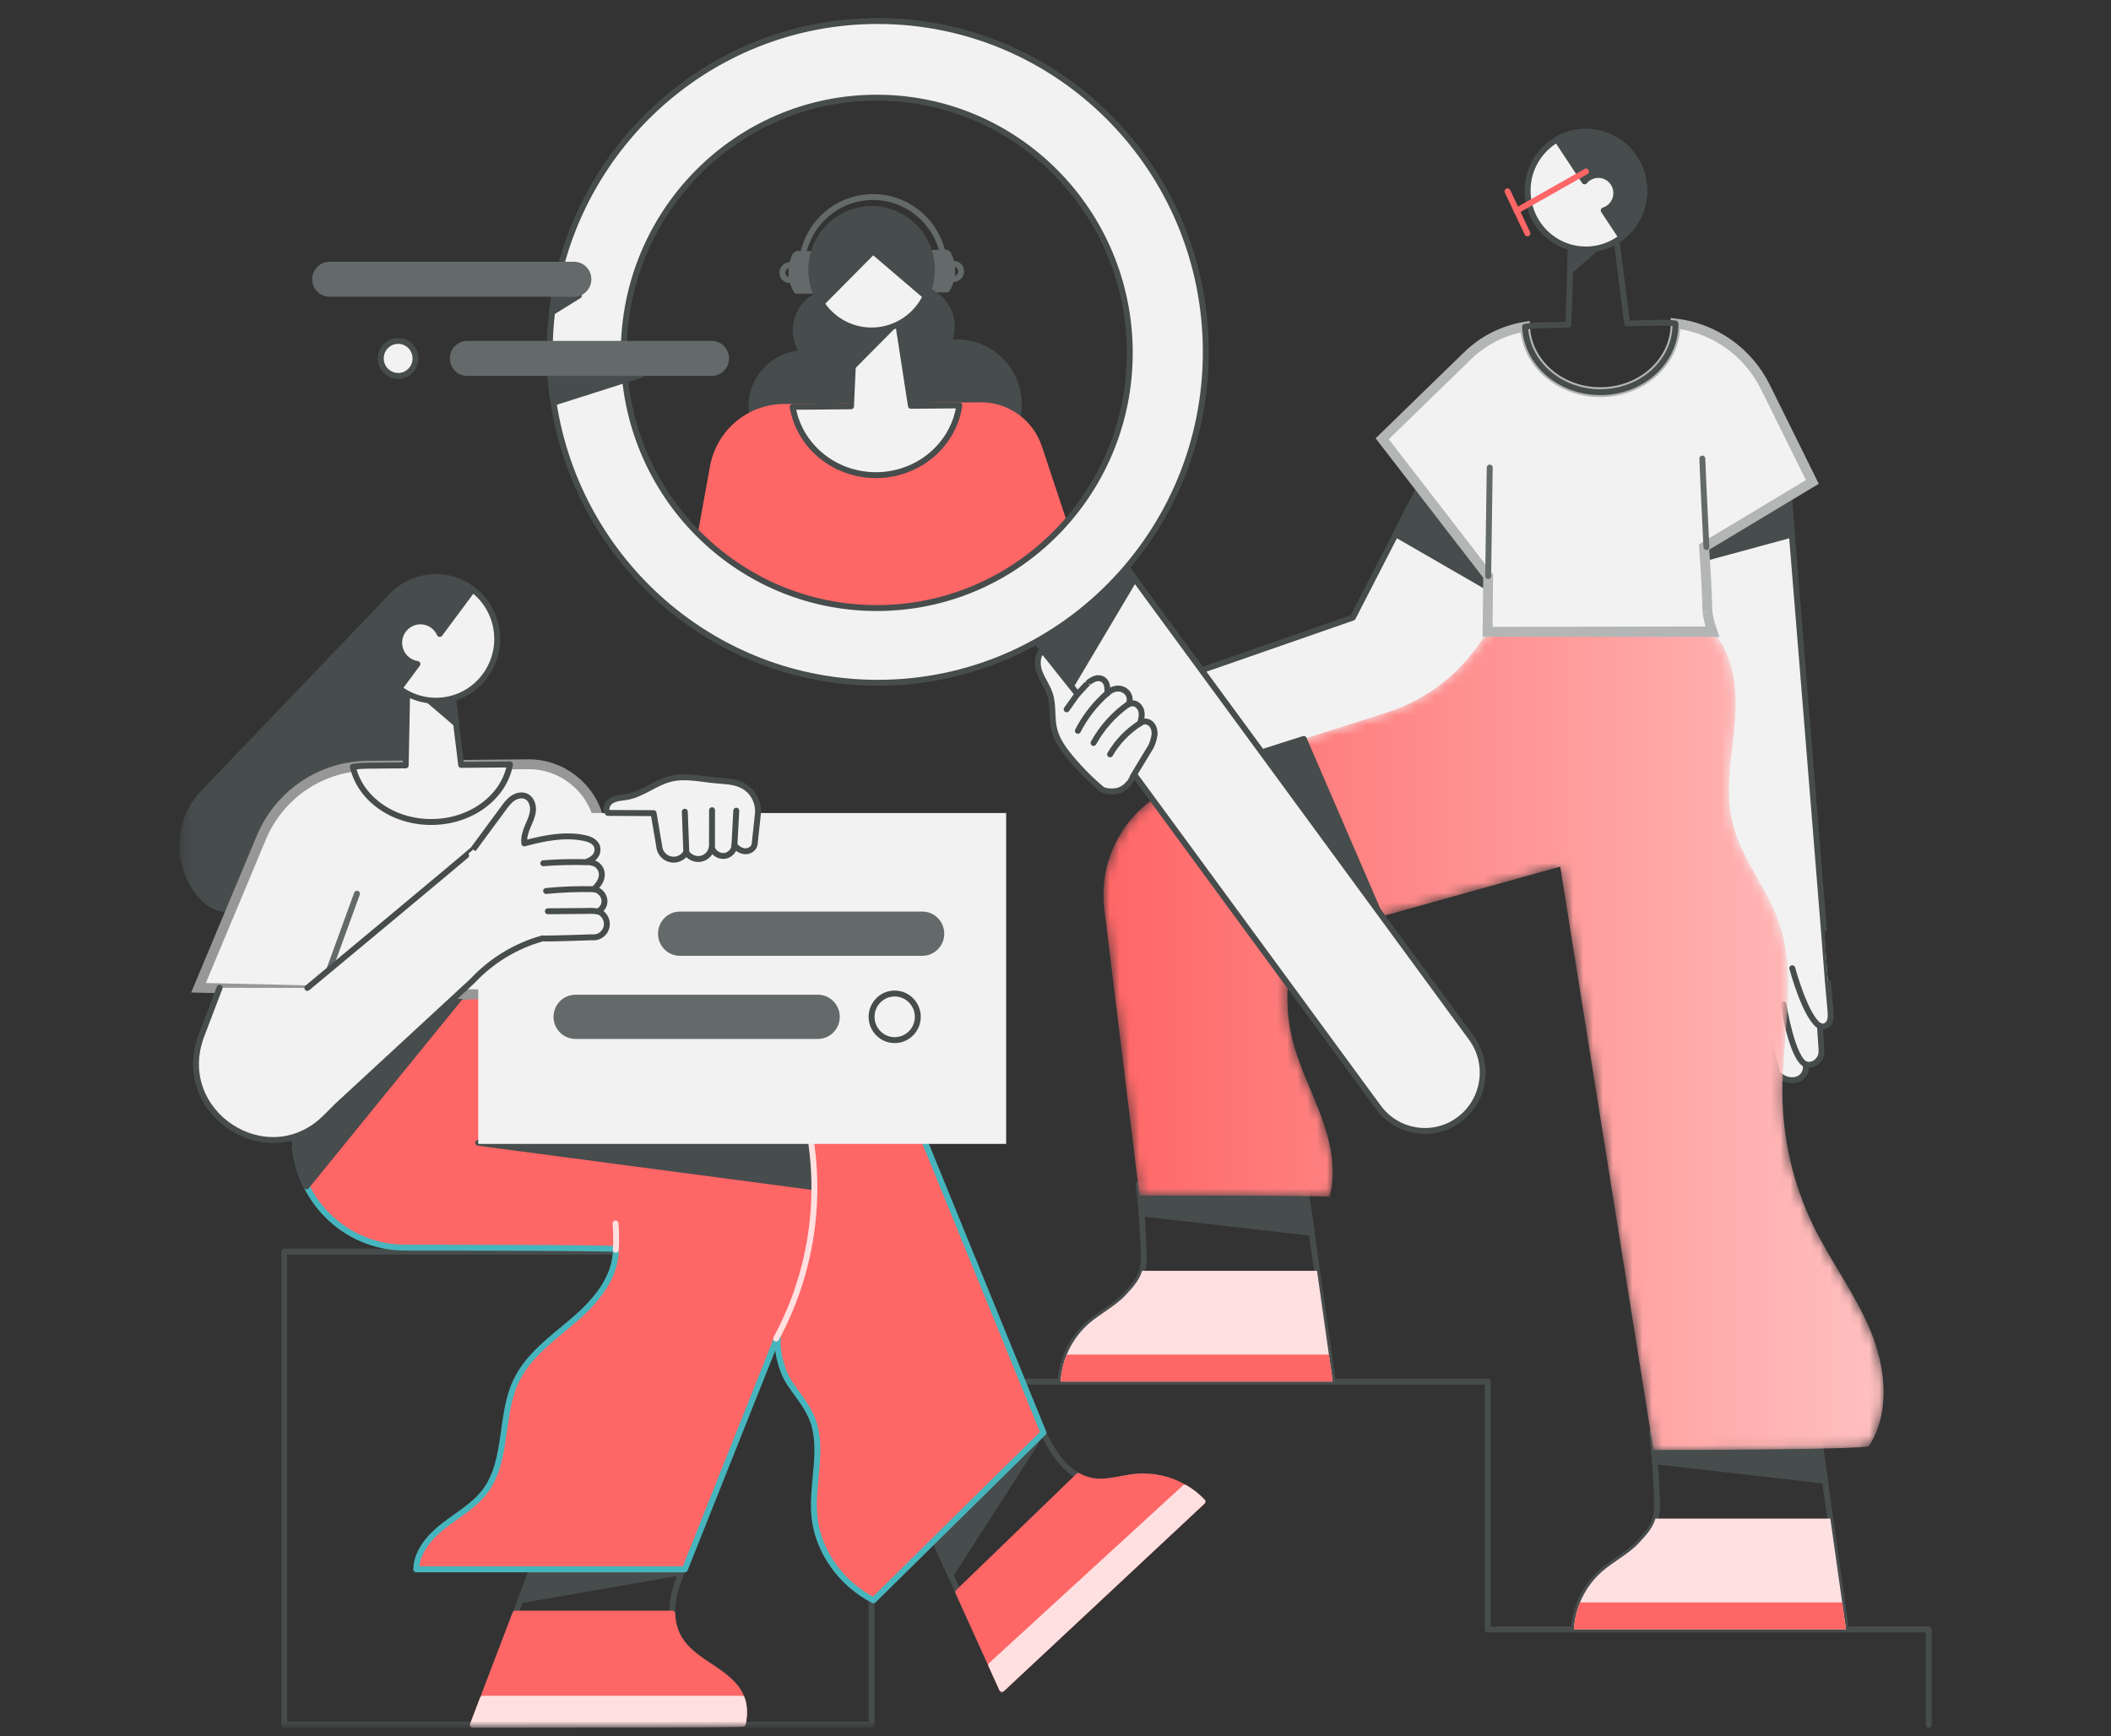
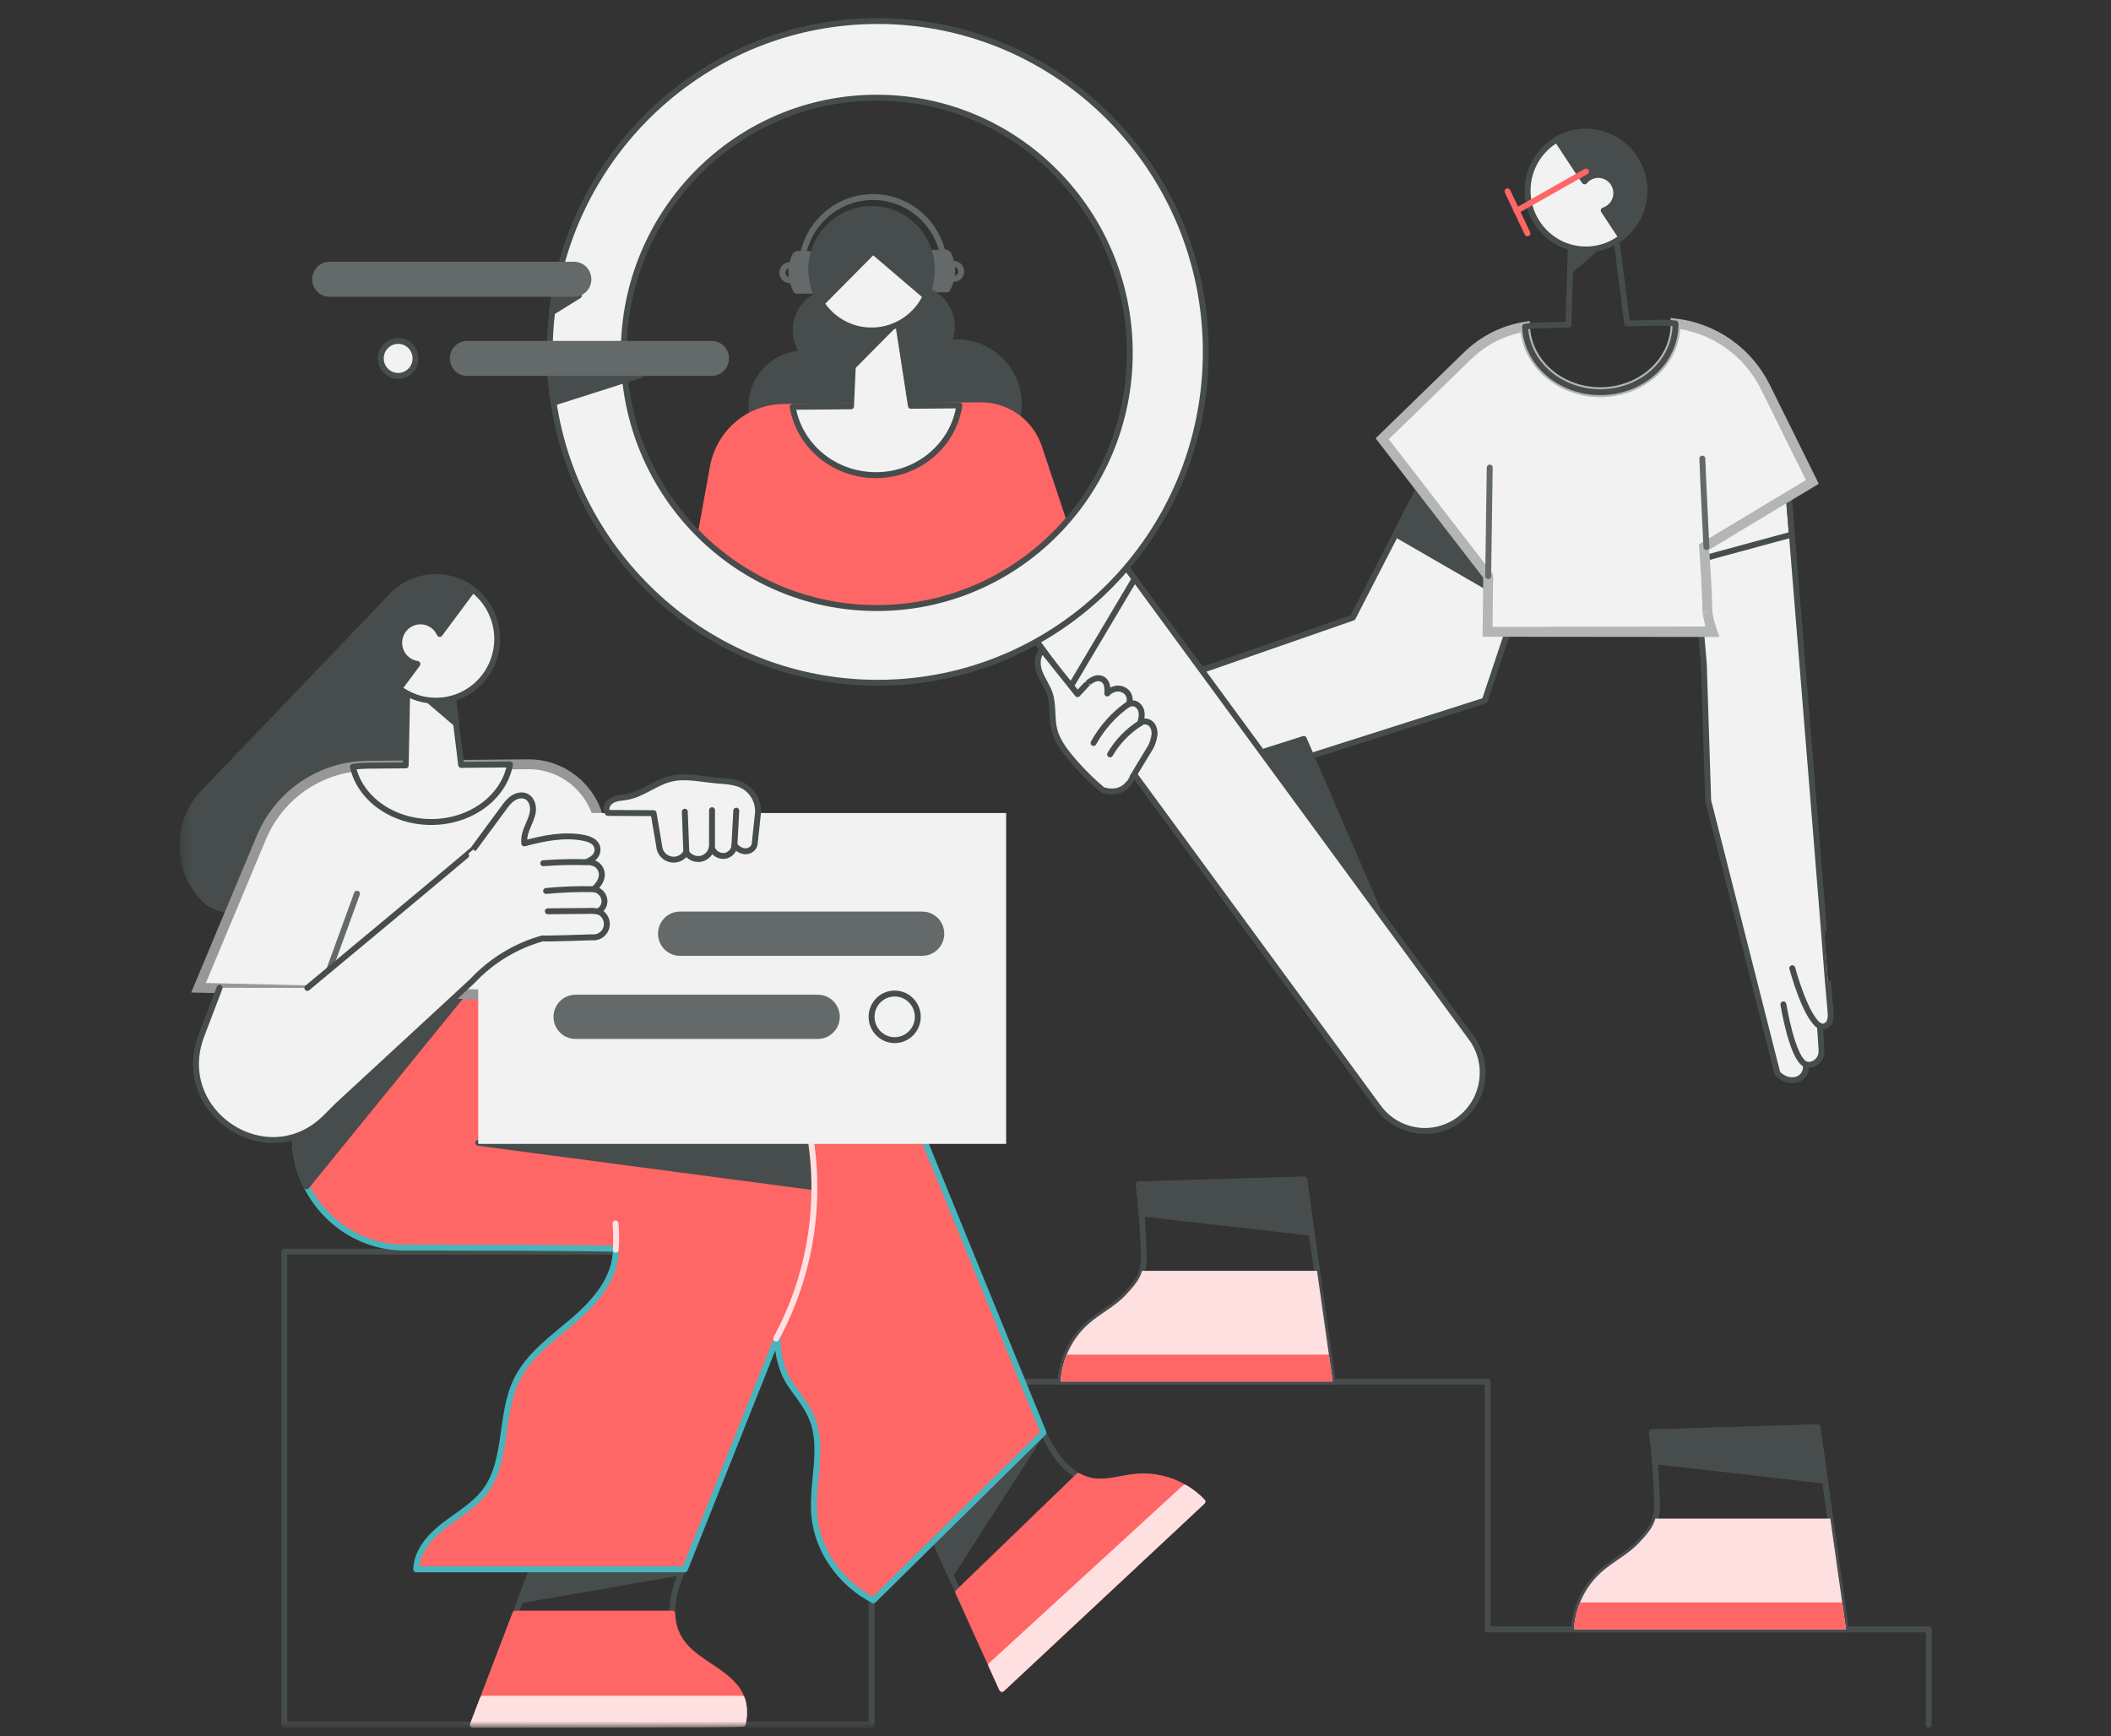
<svg xmlns="http://www.w3.org/2000/svg" width="214" height="176" viewBox="0 0 214 176" fill="none">
  <rect x="0" y="0" width="214" height="176" fill="#333333" stroke="none" />
  <path d="M195.522 174.852V165.186H150.814V140.061H96.52" stroke="#474C4C" stroke-width="0.6" stroke-linecap="round" stroke-linejoin="round" />
  <mask id="mask0_1121_41828" style="mask-type:alpha" maskUnits="userSpaceOnUse" x="18" y="1" width="178" height="175">
    <path fill-rule="evenodd" clip-rule="evenodd" d="M18.315 175.017H195.685V1.966H18.315V175.017Z" fill="white" />
  </mask>
  <g mask="url(#mask0_1121_41828)">
    <path fill-rule="evenodd" clip-rule="evenodd" d="M28.816 174.852H88.354V126.896H28.816V174.852Z" stroke="#474C4C" stroke-width="0.6" stroke-linecap="round" stroke-linejoin="round" />
    <path fill-rule="evenodd" clip-rule="evenodd" d="M39.894 60.242L20.621 80.368C17.709 83.408 17.773 88.25 20.766 91.21C21.608 92.043 22.822 92.366 23.961 92.061L26.01 91.508L38.44 80.237L44.277 78L42.42 61.336L39.894 60.242Z" fill="#474C4C" />
    <path fill-rule="evenodd" clip-rule="evenodd" d="M39.894 60.242L20.621 80.368C17.709 83.408 17.773 88.25 20.766 91.21C21.608 92.043 22.822 92.366 23.961 92.061L26.01 91.508L38.44 80.237L44.277 78L42.42 61.336L39.894 60.242Z" stroke="#474C4C" stroke-width="0.6" stroke-linecap="round" stroke-linejoin="round" />
    <path fill-rule="evenodd" clip-rule="evenodd" d="M75.306 174.733C75.567 174.852 47.944 174.852 47.944 174.852L52.24 163.593L52.762 162.237L54.498 157.686L69.838 157.771C69.585 158.306 69.332 158.845 69.101 159.392C68.762 160.166 68.5 160.972 68.319 161.799C68.195 162.388 68.142 162.991 68.161 163.593C68.175 164.436 68.389 165.263 68.786 166.005C69.418 167.141 70.498 167.942 71.574 168.663C72.65 169.384 73.776 170.079 74.584 171.095C75.391 172.112 75.591 173.3 75.306 174.733Z" stroke="#474C4C" stroke-width="0.6" />
    <path fill-rule="evenodd" clip-rule="evenodd" d="M75.306 174.733C75.567 174.852 47.944 174.852 47.944 174.852L48.951 172.212L52.24 163.593H68.15C68.168 164.437 68.386 165.264 68.786 166.005C69.418 167.141 70.498 167.942 71.574 168.663C72.65 169.384 73.776 170.078 74.584 171.095C74.853 171.431 75.065 171.81 75.208 172.217C75.471 172.962 75.491 173.796 75.306 174.733Z" fill="#FF6666" />
    <path fill-rule="evenodd" clip-rule="evenodd" d="M75.306 174.733C75.567 174.852 47.944 174.852 47.944 174.852L48.951 172.212L52.24 163.593H68.15C68.168 164.437 68.386 165.264 68.786 166.005C69.418 167.141 70.498 167.942 71.574 168.663C72.65 169.384 73.776 170.078 74.584 171.095C74.853 171.431 75.065 171.81 75.208 172.217C75.471 172.962 75.491 173.796 75.306 174.733Z" stroke="#FF6666" stroke-width="0.6" stroke-linecap="round" stroke-linejoin="round" />
    <path fill-rule="evenodd" clip-rule="evenodd" d="M75.306 174.733C75.567 174.852 47.944 174.852 47.944 174.852L48.951 172.212H75.207C75.471 172.962 75.491 173.796 75.306 174.733Z" fill="#FFE0E0" />
    <path fill-rule="evenodd" clip-rule="evenodd" d="M75.306 174.733C75.567 174.852 47.944 174.852 47.944 174.852L48.951 172.212H75.207C75.471 172.962 75.491 173.796 75.306 174.733Z" stroke="#FFE0E0" stroke-width="0.6" stroke-linecap="round" stroke-linejoin="round" />
    <path fill-rule="evenodd" clip-rule="evenodd" d="M69.828 157.771C69.575 158.306 69.322 158.844 69.091 159.392L52.752 162.237L54.488 157.686L69.828 157.771Z" fill="#474C4C" />
    <path fill-rule="evenodd" clip-rule="evenodd" d="M69.828 157.771C69.575 158.306 69.322 158.844 69.091 159.392L52.752 162.237L54.488 157.686L69.828 157.771Z" stroke="#474C4C" stroke-width="0.6" stroke-linecap="round" stroke-linejoin="round" />
    <path fill-rule="evenodd" clip-rule="evenodd" d="M121.889 152.229C121.879 152.241 101.579 171.21 101.579 171.21L100.49 168.805L97.142 161.412L96.36 159.673L94.247 155.006L105.496 144.745L105.701 145.154C106.215 146.182 106.756 147.201 107.487 148.083C107.999 148.714 108.624 149.243 109.329 149.642C109.753 149.878 110.212 150.044 110.688 150.133C112.181 150.406 113.688 149.847 115.199 149.707C116.912 149.562 118.627 149.953 120.112 150.825C120.766 151.207 121.365 151.68 121.889 152.229Z" stroke="#474C4C" stroke-width="0.6" />
    <path fill-rule="evenodd" clip-rule="evenodd" d="M121.89 152.229C121.879 152.241 101.579 171.21 101.579 171.21L100.49 168.805L97.143 161.412L109.324 149.639C109.748 149.875 110.207 150.042 110.683 150.131C112.177 150.403 113.683 149.844 115.194 149.705C116.907 149.56 118.622 149.95 120.107 150.823C120.763 151.205 121.364 151.678 121.89 152.229Z" fill="#FF6666" />
    <path fill-rule="evenodd" clip-rule="evenodd" d="M121.89 152.229C121.879 152.241 101.579 171.21 101.579 171.21L100.49 168.805L97.143 161.412L109.324 149.639C109.748 149.875 110.207 150.042 110.683 150.131C112.177 150.403 113.683 149.844 115.194 149.705C116.907 149.56 118.622 149.95 120.107 150.823C120.763 151.205 121.364 151.678 121.89 152.229Z" stroke="#FF6666" stroke-width="0.6" stroke-linecap="round" stroke-linejoin="round" />
    <path fill-rule="evenodd" clip-rule="evenodd" d="M121.89 152.229C121.879 152.241 101.579 171.21 101.579 171.21L100.49 168.805L120.107 150.823C120.763 151.205 121.364 151.678 121.89 152.229Z" fill="#FFE0E0" />
    <path fill-rule="evenodd" clip-rule="evenodd" d="M121.89 152.229C121.879 152.241 101.579 171.21 101.579 171.21L100.49 168.805L120.107 150.823C120.763 151.205 121.364 151.678 121.89 152.229Z" stroke="#FFE0E0" stroke-width="0.6" stroke-linecap="round" stroke-linejoin="round" />
    <path fill-rule="evenodd" clip-rule="evenodd" d="M105.692 145.152L96.355 159.673L94.242 155.006L105.492 144.745L105.692 145.152Z" fill="#474C4C" />
    <path fill-rule="evenodd" clip-rule="evenodd" d="M105.692 145.152L96.355 159.673L94.242 155.006L105.492 144.745L105.692 145.152Z" stroke="#474C4C" stroke-width="0.6" stroke-linecap="round" stroke-linejoin="round" />
    <path fill-rule="evenodd" clip-rule="evenodd" d="M105.78 145.24L88.547 162.237C85.214 160.527 82.85 157.19 82.548 153.597C82.265 150.308 83.56 146.817 82.304 143.761C81.763 142.446 80.795 141.358 80.014 140.169C79.233 138.98 78.617 136.7 78.911 135.302C78.763 135.696 69.426 159.096 69.426 159.096H42.197C42.244 157.275 43.584 155.757 45.018 154.649C46.451 153.542 48.083 152.631 49.173 151.181C51.52 148.046 50.64 143.475 52.348 139.941C53.595 137.364 56.053 135.657 58.217 133.794C60.38 131.931 62.454 129.502 62.423 126.635C62.359 126.484 41.078 126.484 41.078 126.484C34.904 126.488 29.896 121.443 29.892 115.216C29.892 115.165 29.892 115.114 29.892 115.063L29.942 110.985L30.053 101.764L44.599 101.125L46.716 101.031L50.658 100.858L52.682 113.407L93.24 114.491L105.78 145.24Z" fill="#FF6666" />
    <path fill-rule="evenodd" clip-rule="evenodd" d="M105.78 145.24L88.547 162.237C85.214 160.527 82.85 157.19 82.548 153.597C82.265 150.308 83.56 146.817 82.304 143.761C81.763 142.446 80.795 141.358 80.014 140.169C79.233 138.98 78.617 136.7 78.911 135.302C78.763 135.696 69.426 159.096 69.426 159.096H42.197C42.244 157.275 43.584 155.757 45.018 154.649C46.451 153.542 48.083 152.631 49.173 151.181C51.52 148.046 50.64 143.475 52.348 139.941C53.595 137.364 56.053 135.657 58.217 133.794C60.38 131.931 62.454 129.502 62.423 126.635C62.359 126.484 41.078 126.484 41.078 126.484C34.904 126.488 29.896 121.443 29.892 115.216C29.892 115.165 29.892 115.114 29.892 115.063L29.942 110.985L30.053 101.764L44.599 101.125L46.716 101.031L50.658 100.858L52.682 113.407L93.24 114.491L105.78 145.24Z" stroke="#47B5BD" stroke-width="0.6" stroke-linecap="round" stroke-linejoin="round" />
    <path fill-rule="evenodd" clip-rule="evenodd" d="M49.1 98.096L46.713 101.031L31.075 120.266C30.271 118.654 29.865 116.87 29.89 115.066L29.939 110.988L44.596 101.131L49.1 98.096Z" fill="#474C4C" />
    <path fill-rule="evenodd" clip-rule="evenodd" d="M49.1 98.096L46.713 101.031L31.075 120.266C30.271 118.654 29.865 116.87 29.89 115.066L29.939 110.988L44.596 101.131L49.1 98.096Z" stroke="#474C4C" stroke-width="0.6" stroke-linecap="round" stroke-linejoin="round" />
    <path fill-rule="evenodd" clip-rule="evenodd" d="M48.481 115.854L82.561 120.363L82.014 114.471L48.481 115.854Z" fill="#474C4C" />
    <path fill-rule="evenodd" clip-rule="evenodd" d="M48.481 115.854L82.561 120.363L82.014 114.471L48.481 115.854Z" stroke="#474C4C" stroke-width="0.6" stroke-linecap="round" stroke-linejoin="round" />
    <path d="M78.684 135.704C82.055 129.486 83.275 122.311 82.153 115.315" stroke="#FFE0E0" stroke-width="0.6" stroke-linecap="round" stroke-linejoin="round" />
    <path d="M62.428 126.695C62.484 125.808 62.474 124.918 62.399 124.032" stroke="#FFE0E0" stroke-width="0.6" stroke-linecap="round" stroke-linejoin="round" />
    <path fill-rule="evenodd" clip-rule="evenodd" d="M60.792 83.449L50.658 100.858L20.124 100.138L26.497 84.901C28.117 81.028 31.644 78.304 35.773 77.737C36.267 77.668 36.765 77.632 37.263 77.628L51.702 77.496L53.541 77.481C56.963 77.451 59.949 79.818 60.729 83.179L60.792 83.449Z" fill="#F2F2F2" stroke="#979797" />
    <path d="M36.188 90.601L33.072 99.163" stroke="#646969" stroke-width="0.6" stroke-linecap="round" stroke-linejoin="round" />
    <path fill-rule="evenodd" clip-rule="evenodd" d="M48.481 115.967H101.998V82.423H48.481V115.967Z" fill="#F2F2F2" />
    <path fill-rule="evenodd" clip-rule="evenodd" d="M31.157 100.154C31.157 100.154 47.999 86.156 47.965 86.113L51.027 81.961C51.313 81.566 51.608 81.172 52.009 80.909C52.411 80.645 52.947 80.532 53.374 80.753C53.868 81.007 54.077 81.633 54.026 82.19C53.975 82.746 53.721 83.261 53.504 83.768C53.288 84.276 53.088 84.835 53.149 85.502C55.133 84.976 57.209 84.541 59.217 84.952C59.819 85.075 60.49 85.347 60.566 86.028C60.584 86.208 60.555 86.389 60.484 86.555C60.31 86.965 59.937 87.166 59.486 87.383C59.859 87.413 60.241 87.461 60.523 87.677C60.807 87.897 60.984 88.229 61.009 88.59C61.046 89.165 60.691 89.689 60.211 90.143C60.726 90.224 61.14 90.614 61.254 91.127C61.367 91.644 61.106 92.171 60.628 92.39C61.33 92.646 61.692 93.426 61.439 94.133C61.224 94.733 60.625 95.102 59.998 95.021C59.998 95.021 55.173 95.195 55.006 95.13C52.278 95.889 49.81 97.391 47.871 99.471L34.208 112.093L33.034 113.265C27.148 119.174 17.432 112.781 20.427 104.959L22.262 100.139" fill="#F2F2F2" />
    <path d="M31.157 100.154C31.157 100.154 47.999 86.156 47.965 86.113L51.027 81.961C51.313 81.566 51.608 81.172 52.01 80.909C52.411 80.645 52.947 80.532 53.374 80.753C53.868 81.007 54.077 81.633 54.026 82.19C53.975 82.746 53.721 83.261 53.504 83.768C53.288 84.276 53.088 84.835 53.149 85.502C55.133 84.976 57.209 84.541 59.217 84.952C59.819 85.075 60.49 85.347 60.566 86.028C60.584 86.208 60.555 86.389 60.484 86.555C60.31 86.965 59.937 87.166 59.486 87.383C59.859 87.413 60.241 87.461 60.523 87.677C60.807 87.897 60.984 88.229 61.009 88.59C61.046 89.165 60.691 89.689 60.211 90.143C60.726 90.224 61.14 90.614 61.254 91.127C61.367 91.644 61.106 92.171 60.628 92.39C61.33 92.646 61.692 93.426 61.439 94.133C61.224 94.733 60.625 95.102 59.998 95.021C59.998 95.021 55.173 95.195 55.006 95.13C52.278 95.889 49.81 97.391 47.871 99.471L34.208 112.093L33.034 113.265C27.148 119.174 17.432 112.781 20.427 104.959L22.262 100.139" stroke="#474C4C" stroke-width="0.6" stroke-linecap="round" stroke-linejoin="round" />
    <path d="M59.441 87.408C57.985 87.366 56.528 87.401 55.076 87.514" stroke="#474C4C" stroke-width="0.6" stroke-linecap="round" stroke-linejoin="round" />
    <path d="M60.627 92.415C60.313 92.349 59.992 92.326 59.672 92.348L55.538 92.385" stroke="#474C4C" stroke-width="0.6" stroke-linecap="round" stroke-linejoin="round" />
    <path d="M60.263 90.147C58.628 90.107 56.991 90.167 55.362 90.325" stroke="#474C4C" stroke-width="0.6" stroke-linecap="round" stroke-linejoin="round" />
    <path fill-rule="evenodd" clip-rule="evenodd" d="M68.927 92.415H93.501C94.728 92.415 95.723 93.418 95.723 94.656C95.723 95.893 94.728 96.897 93.501 96.897H68.927C67.7 96.897 66.705 95.893 66.705 94.656C66.705 93.418 67.7 92.415 68.927 92.415Z" fill="#646969" />
    <path fill-rule="evenodd" clip-rule="evenodd" d="M58.336 100.844H82.909C84.136 100.844 85.131 101.848 85.131 103.085V103.085C85.131 104.323 84.136 105.326 82.909 105.326H58.336C57.108 105.326 56.113 104.323 56.113 103.085V103.085C56.113 101.848 57.108 100.844 58.336 100.844Z" fill="#646969" />
    <path fill-rule="evenodd" clip-rule="evenodd" d="M90.698 100.722C91.991 100.722 93.04 101.78 93.04 103.085C93.04 104.389 91.991 105.447 90.698 105.447C89.404 105.447 88.356 104.389 88.356 103.085C88.356 101.78 89.404 100.722 90.698 100.722Z" stroke="#474C4C" stroke-width="0.6" stroke-linecap="round" stroke-linejoin="round" />
    <path fill-rule="evenodd" clip-rule="evenodd" d="M51.701 77.5C51.097 80.805 47.751 83.334 43.712 83.334C39.771 83.334 36.488 80.924 35.773 77.737C36.266 77.668 36.764 77.632 37.262 77.628L41.129 77.594L41.284 69.655H45.786L46.239 73.366L46.751 77.544L51.701 77.5Z" fill="#F2F2F2" />
    <path fill-rule="evenodd" clip-rule="evenodd" d="M51.701 77.5C51.097 80.805 47.751 83.334 43.712 83.334C39.771 83.334 36.488 80.924 35.773 77.737C36.266 77.668 36.764 77.632 37.262 77.628L41.129 77.594L41.284 69.655H45.786L46.239 73.366L46.751 77.544L51.701 77.5Z" stroke="#474C4C" stroke-width="0.6" stroke-linecap="round" stroke-linejoin="round" />
    <path fill-rule="evenodd" clip-rule="evenodd" d="M46.241 73.366L43.158 70.727L45.624 69.655H45.787L46.241 73.366Z" fill="#474C4C" />
    <path fill-rule="evenodd" clip-rule="evenodd" d="M46.241 73.366L43.158 70.727L45.624 69.655H45.787L46.241 73.366Z" stroke="#474C4C" stroke-width="0.6" stroke-linecap="round" stroke-linejoin="round" />
    <path fill-rule="evenodd" clip-rule="evenodd" d="M50.405 64.778C50.403 68.237 47.621 71.039 44.192 71.037C40.763 71.034 37.985 68.228 37.987 64.769C37.99 61.31 40.772 58.508 44.201 58.511C45.545 58.512 46.853 58.953 47.927 59.768C49.488 60.952 50.406 62.808 50.405 64.778Z" fill="#F2F2F2" />
    <path fill-rule="evenodd" clip-rule="evenodd" d="M50.405 64.778C50.403 68.237 47.621 71.039 44.192 71.037C40.763 71.034 37.985 68.228 37.987 64.769C37.99 61.31 40.772 58.508 44.201 58.511C45.545 58.512 46.853 58.953 47.927 59.768C49.488 60.952 50.406 62.808 50.405 64.778Z" stroke="#474C4C" stroke-width="0.6" stroke-linecap="round" stroke-linejoin="round" />
    <path fill-rule="evenodd" clip-rule="evenodd" d="M47.925 59.768L44.58 64.269C44.09 63.177 42.815 62.693 41.733 63.187C40.65 63.681 40.17 64.967 40.66 66.059C40.963 66.736 41.589 67.209 42.318 67.313L40.471 69.8C37.725 67.723 37.167 63.794 39.225 61.024C41.284 58.254 45.179 57.691 47.925 59.768Z" fill="#474C4C" />
    <path fill-rule="evenodd" clip-rule="evenodd" d="M47.925 59.768L44.58 64.269C44.09 63.177 42.815 62.693 41.733 63.187C40.65 63.681 40.17 64.967 40.66 66.059C40.963 66.736 41.589 67.209 42.318 67.313L40.471 69.8C37.725 67.723 37.167 63.794 39.225 61.024C41.284 58.254 45.179 57.691 47.925 59.768Z" stroke="#474C4C" stroke-width="0.6" stroke-linecap="round" stroke-linejoin="round" />
    <path fill-rule="evenodd" clip-rule="evenodd" d="M93.577 25.653C93.577 25.653 96.082 25.593 96.063 25.624C96.692 26.787 96.672 28.197 96.011 29.341H93.402L93.577 25.653Z" fill="#646969" />
    <path fill-rule="evenodd" clip-rule="evenodd" d="M93.577 25.653C93.577 25.653 96.082 25.593 96.063 25.624C96.692 26.787 96.672 28.197 96.011 29.341H93.402L93.577 25.653Z" stroke="#646969" stroke-width="0.6" stroke-linecap="round" stroke-linejoin="round" />
    <path d="M96.541 26.764C96.95 26.684 97.345 26.953 97.425 27.366C97.504 27.778 97.237 28.177 96.828 28.257C96.73 28.276 96.628 28.276 96.529 28.255" stroke="#646969" stroke-width="0.6" stroke-linecap="round" stroke-linejoin="round" />
    <path d="M95.723 26.704C95.404 22.679 91.91 19.677 87.92 19.999C84.248 20.295 81.381 23.322 81.254 27.035" stroke="#646969" stroke-width="0.6" stroke-linecap="round" stroke-linejoin="round" />
    <path fill-rule="evenodd" clip-rule="evenodd" d="M83.175 25.784C83.175 25.784 80.67 25.725 80.689 25.755C80.061 26.918 80.08 28.328 80.742 29.473H83.35L83.175 25.784Z" fill="#646969" />
    <path fill-rule="evenodd" clip-rule="evenodd" d="M83.175 25.784C83.175 25.784 80.67 25.725 80.689 25.755C80.061 26.918 80.08 28.328 80.742 29.473H83.35L83.175 25.784Z" stroke="#646969" stroke-width="0.6" stroke-linecap="round" stroke-linejoin="round" />
    <path fill-rule="evenodd" clip-rule="evenodd" d="M103.282 41.017C103.284 44.505 100.483 47.333 97.026 47.335C94.365 47.337 91.995 45.642 91.115 43.109C89.693 43.948 87.948 44.009 86.471 43.272C85.346 46.026 82.221 47.339 79.49 46.204C76.76 45.07 75.458 41.917 76.583 39.163C77.394 37.178 79.295 35.867 81.424 35.825C80.145 34.068 80.52 31.598 82.262 30.308C84.004 29.018 86.452 29.397 87.731 31.154C88.311 31.951 88.574 32.94 88.466 33.923H88.644C88.724 33.923 88.804 33.923 88.883 33.929C88.825 33.66 88.796 33.386 88.796 33.11C88.796 30.967 90.519 29.229 92.643 29.229C94.768 29.229 96.49 30.967 96.49 33.11C96.49 33.686 96.364 34.254 96.119 34.774C99.54 34.27 102.718 36.66 103.217 40.111C103.26 40.413 103.282 40.717 103.282 41.023V41.017Z" fill="#474C4C" />
    <path fill-rule="evenodd" clip-rule="evenodd" d="M103.282 41.017C103.284 44.505 100.483 47.333 97.026 47.335C94.365 47.337 91.995 45.642 91.115 43.109C89.693 43.948 87.948 44.009 86.471 43.272C85.346 46.026 82.221 47.339 79.49 46.204C76.76 45.07 75.458 41.917 76.583 39.163C77.394 37.178 79.295 35.867 81.424 35.825C80.145 34.068 80.52 31.598 82.262 30.308C84.004 29.018 86.452 29.397 87.731 31.154C88.311 31.951 88.574 32.94 88.466 33.923H88.644C88.724 33.923 88.804 33.923 88.883 33.929C88.825 33.66 88.796 33.386 88.796 33.11C88.796 30.967 90.519 29.229 92.643 29.229C94.768 29.229 96.49 30.967 96.49 33.11C96.49 33.686 96.364 34.254 96.119 34.774C99.54 34.27 102.718 36.66 103.217 40.111C103.26 40.413 103.282 40.717 103.282 41.023V41.017Z" stroke="#474C4C" stroke-width="0.6" stroke-linecap="round" stroke-linejoin="round" />
    <path fill-rule="evenodd" clip-rule="evenodd" d="M109.071 56.597L94.381 64.846L81.391 63.846L70.621 56.412L72.267 47.335C72.902 43.835 75.912 41.283 79.44 41.254L80.359 41.246L97.254 41.1L99.398 41.082C102.087 41.059 104.485 42.784 105.34 45.356L109.071 56.597Z" fill="#FF6666" />
    <path fill-rule="evenodd" clip-rule="evenodd" d="M109.071 56.597L94.381 64.846L81.391 63.846L70.621 56.412L72.267 47.335C72.902 43.835 75.912 41.283 79.44 41.254L80.359 41.246L97.254 41.1L99.398 41.082C102.087 41.059 104.485 42.784 105.34 45.356L109.071 56.597Z" stroke="#FF6666" stroke-width="0.6" stroke-linecap="round" stroke-linejoin="round" />
    <path fill-rule="evenodd" clip-rule="evenodd" d="M97.251 41.097C96.671 45.094 93.106 48.169 88.793 48.169C84.534 48.169 81.002 45.169 80.356 41.243L86.271 41.192L86.452 37.164L86.65 32.784L89.509 32.317L90.943 32.083L92.343 41.14L97.251 41.097Z" fill="#F2F2F2" />
    <path fill-rule="evenodd" clip-rule="evenodd" d="M97.251 41.097C96.671 45.094 93.106 48.169 88.793 48.169C84.534 48.169 81.002 45.169 80.356 41.243L86.271 41.192L86.452 37.164L86.65 32.784L89.509 32.317L90.943 32.083L92.343 41.14L97.251 41.097Z" stroke="#474C4C" stroke-width="0.6" stroke-linecap="round" stroke-linejoin="round" />
    <path fill-rule="evenodd" clip-rule="evenodd" d="M90.998 32.58L86.452 37.164L86.652 32.784L89.509 32.317L90.998 32.58Z" fill="#474C4C" />
    <path fill-rule="evenodd" clip-rule="evenodd" d="M90.998 32.58L86.452 37.164L86.652 32.784L89.509 32.317L90.998 32.58Z" stroke="#474C4C" stroke-width="0.6" stroke-linecap="round" stroke-linejoin="round" />
    <path fill-rule="evenodd" clip-rule="evenodd" d="M94.449 27.355C94.449 30.75 91.72 33.503 88.353 33.503C84.987 33.503 82.258 30.75 82.258 27.355C82.258 23.959 84.987 21.206 88.353 21.206H88.355C91.704 21.19 94.433 23.916 94.449 27.296C94.449 27.315 94.449 27.335 94.449 27.355Z" fill="#F2F2F2" />
    <path fill-rule="evenodd" clip-rule="evenodd" d="M94.449 27.355C94.449 30.75 91.72 33.503 88.353 33.503C84.987 33.503 82.258 30.75 82.258 27.355C82.258 23.959 84.987 21.206 88.353 21.206H88.355C91.704 21.19 94.433 23.916 94.449 27.296C94.449 27.315 94.449 27.335 94.449 27.355Z" stroke="#474C4C" stroke-width="0.6" stroke-linecap="round" stroke-linejoin="round" />
    <path fill-rule="evenodd" clip-rule="evenodd" d="M94.449 27.355C94.451 28.283 94.243 29.199 93.842 30.035L88.505 25.475L83.274 30.753C81.413 27.923 82.179 24.107 84.984 22.23C87.79 20.353 91.573 21.125 93.433 23.955C94.096 24.963 94.45 26.146 94.449 27.355Z" fill="#474C4C" />
    <path fill-rule="evenodd" clip-rule="evenodd" d="M94.449 27.355C94.451 28.283 94.243 29.199 93.842 30.035L88.505 25.475L83.274 30.753C81.413 27.923 82.179 24.107 84.984 22.23C87.79 20.353 91.573 21.125 93.433 23.955C94.096 24.963 94.45 26.146 94.449 27.355Z" stroke="#474C4C" stroke-width="0.6" stroke-linecap="round" stroke-linejoin="round" />
    <path d="M80.211 26.896C79.802 26.816 79.407 27.085 79.327 27.497C79.248 27.91 79.515 28.309 79.924 28.389C80.022 28.408 80.124 28.407 80.223 28.386" stroke="#646969" stroke-width="0.6" stroke-linecap="round" stroke-linejoin="round" />
    <path fill-rule="evenodd" clip-rule="evenodd" d="M187.139 165.186H159.553C159.686 162.944 160.696 160.847 162.361 159.355C163.552 158.302 165.035 157.592 166.131 156.433C166.997 155.512 167.55 154.855 167.81 153.956C167.957 153.413 168.016 152.849 167.984 152.287C167.941 150.971 167.87 149.507 167.769 148.138C167.688 147.062 167.589 146.046 167.47 145.207L184.24 144.708L185.004 150.11L185.548 153.956L187.139 165.186Z" stroke="#474C4C" stroke-width="0.6" stroke-linecap="round" stroke-linejoin="round" />
    <path fill-rule="evenodd" clip-rule="evenodd" d="M187.139 165.186H159.553C159.606 164.246 159.817 163.323 160.176 162.454C160.66 161.266 161.407 160.206 162.361 159.355C163.552 158.302 165.035 157.592 166.131 156.433C166.997 155.512 167.55 154.855 167.81 153.956H185.547L186.749 162.454L187.139 165.186Z" fill="#FFE0E0" />
    <path fill-rule="evenodd" clip-rule="evenodd" d="M187.139 165.186H159.553C159.606 164.246 159.817 163.323 160.176 162.454H186.75L187.139 165.186Z" fill="#FF6666" />
    <path fill-rule="evenodd" clip-rule="evenodd" d="M185.006 150.11L167.77 148.137C167.689 147.061 167.59 146.045 167.472 145.206L184.241 144.707L185.006 150.11Z" fill="#474C4C" />
    <path fill-rule="evenodd" clip-rule="evenodd" d="M185.006 150.11L167.77 148.137C167.689 147.061 167.59 146.045 167.472 145.206L184.241 144.707L185.006 150.11Z" stroke="#474C4C" stroke-width="0.6" stroke-linecap="round" stroke-linejoin="round" />
    <path fill-rule="evenodd" clip-rule="evenodd" d="M135.104 140.061H107.518C107.571 139.121 107.781 138.197 108.141 137.329C108.625 136.141 109.372 135.081 110.325 134.23C111.517 133.177 113 132.467 114.096 131.308C114.962 130.387 115.514 129.729 115.775 128.831C115.922 128.288 115.981 127.724 115.949 127.162C115.906 125.846 115.835 124.382 115.734 123.013C115.653 121.937 115.554 120.921 115.435 120.082L132.205 119.583L132.969 124.985L133.513 128.831L134.716 137.329L135.104 140.061Z" stroke="#474C4C" stroke-width="0.6" stroke-linecap="round" stroke-linejoin="round" />
    <path fill-rule="evenodd" clip-rule="evenodd" d="M135.104 140.061H107.518C107.571 139.121 107.781 138.197 108.141 137.329C108.625 136.141 109.372 135.081 110.325 134.23C111.517 133.177 113 132.467 114.096 131.308C114.962 130.387 115.514 129.729 115.775 128.831H133.511L134.715 137.329L135.104 140.061Z" fill="#FFE0E0" />
    <path fill-rule="evenodd" clip-rule="evenodd" d="M135.104 140.061H107.518C107.571 139.121 107.781 138.197 108.141 137.329H134.718L135.104 140.061Z" fill="#FF6666" />
    <path fill-rule="evenodd" clip-rule="evenodd" d="M132.971 124.984L115.734 123.013C115.653 121.936 115.554 120.921 115.436 120.082L132.205 119.583L132.971 124.984Z" fill="#474C4C" />
    <path fill-rule="evenodd" clip-rule="evenodd" d="M132.971 124.984L115.734 123.013C115.653 121.936 115.554 120.921 115.436 120.082L132.205 119.583L132.971 124.984Z" stroke="#474C4C" stroke-width="0.6" stroke-linecap="round" stroke-linejoin="round" />
    <path fill-rule="evenodd" clip-rule="evenodd" d="M185.45 103.624C185.277 103.97 184.822 104.203 184.496 103.998C184.496 103.998 184.663 106.405 184.65 106.464C184.726 107.207 184.19 107.871 183.453 107.947C183.308 107.962 183.161 107.953 183.019 107.92C183.191 108.446 182.903 109.05 182.429 109.321C181.956 109.592 181.347 109.557 180.856 109.321C180.6 109.196 180.37 109.021 180.181 108.806L173.166 81.172L172.724 67.367L171.837 56.843L171.696 55.181L181.216 48.838C181.216 48.838 181.383 50.895 181.649 54.181C182.707 67.183 185.322 99.411 185.293 99.412C185.38 100.434 185.47 101.456 185.562 102.477C185.593 102.862 185.622 103.278 185.45 103.624Z" fill="#F2F2F2" />
    <path fill-rule="evenodd" clip-rule="evenodd" d="M185.45 103.624C185.277 103.97 184.822 104.203 184.496 103.998C184.496 103.998 184.663 106.405 184.65 106.464C184.726 107.207 184.19 107.871 183.453 107.947C183.308 107.962 183.161 107.953 183.019 107.92C183.191 108.446 182.903 109.05 182.429 109.321C181.956 109.592 181.347 109.557 180.856 109.321C180.6 109.196 180.37 109.021 180.181 108.806L173.166 81.172L172.724 67.367L171.837 56.843L171.696 55.181L181.216 48.838C181.216 48.838 181.383 50.895 181.649 54.181C182.707 67.183 185.322 99.411 185.293 99.412C185.38 100.434 185.47 101.456 185.562 102.477C185.593 102.862 185.622 103.278 185.45 103.624Z" stroke="#474C4C" stroke-width="0.6" stroke-linecap="round" stroke-linejoin="round" />
-     <path fill-rule="evenodd" clip-rule="evenodd" d="M181.646 54.19L171.831 56.853L171.69 55.19L181.211 48.847C181.211 48.847 181.38 50.902 181.646 54.19Z" fill="#474C4C" />
    <path fill-rule="evenodd" clip-rule="evenodd" d="M181.646 54.19L171.831 56.853L171.69 55.19L181.211 48.847C181.211 48.847 181.38 50.902 181.646 54.19Z" stroke="#474C4C" stroke-width="0.6" stroke-linecap="round" stroke-linejoin="round" />
    <path fill-rule="evenodd" clip-rule="evenodd" d="M181.691 98.158C181.691 98.158 183.075 103.36 184.574 104.078L181.691 98.158Z" fill="#F2F2F2" />
    <path d="M181.691 98.158C181.691 98.158 183.075 103.36 184.574 104.078" stroke="#474C4C" stroke-width="0.6" stroke-linecap="round" stroke-linejoin="round" />
    <path fill-rule="evenodd" clip-rule="evenodd" d="M180.788 101.822C180.788 101.822 181.692 107.428 183.076 107.91L180.788 101.822Z" fill="#F2F2F2" />
    <path d="M180.788 101.822C180.788 101.822 181.692 107.428 183.076 107.91" stroke="#474C4C" stroke-width="0.6" stroke-linecap="round" stroke-linejoin="round" />
    <path fill-rule="evenodd" clip-rule="evenodd" d="M154.451 59.261L150.51 71.032L125.781 78.905L119.444 68.771L137.14 62.613L141.489 54.152L144.793 47.725L153.284 57.868L154.451 59.261Z" fill="#F2F2F2" />
    <path fill-rule="evenodd" clip-rule="evenodd" d="M154.451 59.261L150.51 71.032L125.781 78.905L119.444 68.771L137.14 62.613L141.489 54.152L144.793 47.725L153.284 57.868L154.451 59.261Z" stroke="#474C4C" stroke-width="0.6" stroke-linecap="round" stroke-linejoin="round" />
    <path fill-rule="evenodd" clip-rule="evenodd" d="M153.284 57.868L152.364 60.431L141.489 54.152L144.793 47.725L153.284 57.868Z" fill="#474C4C" />
    <path fill-rule="evenodd" clip-rule="evenodd" d="M153.284 57.868L152.364 60.431L141.489 54.152L144.793 47.725L153.284 57.868Z" stroke="#474C4C" stroke-width="0.6" stroke-linecap="round" stroke-linejoin="round" />
  </g>
  <mask id="mask1_1121_41828" style="mask-type:alpha" maskUnits="userSpaceOnUse" x="111" y="63" width="80" height="84">
    <path fill-rule="evenodd" clip-rule="evenodd" d="M150.905 63.969L149.623 65.72C147.363 68.803 144.193 71.086 140.567 72.24L132.166 74.913L126.249 76.798L125.005 77.192L118.876 79.9C114.132 81.997 111.317 86.987 111.952 92.171L115.507 121.192C115.507 121.192 134.734 121.192 134.786 121.337C135.514 118.67 134.902 115.814 133.949 113.215C132.996 110.616 131.707 108.137 131.033 105.454C130.198 102.096 130.359 98.565 131.494 95.298L138.25 93.413L139.954 92.939L158.165 87.858L167.615 146.999C167.615 146.999 189.413 146.999 189.468 146.583C191.66 143.181 191.166 138.63 189.614 134.891C188.062 131.153 185.582 127.877 183.81 124.236C181.789 120.072 180.723 115.503 180.691 110.867C180.657 104.988 182.262 98.896 180.29 93.371C179.051 89.901 176.483 86.974 175.626 83.388C174.849 80.136 175.569 76.744 175.856 73.412C176.143 70.08 175.858 66.379 173.559 63.969H150.905Z" fill="white" />
  </mask>
  <g mask="url(#mask1_1121_41828)">
-     <path fill-rule="evenodd" clip-rule="evenodd" d="M150.905 63.969L149.623 65.72C147.363 68.803 144.193 71.086 140.567 72.24L132.166 74.913L126.249 76.798L125.005 77.192L118.876 79.9C114.132 81.997 111.317 86.987 111.952 92.171L115.507 121.192C115.507 121.192 134.734 121.192 134.786 121.337C135.514 118.67 134.902 115.814 133.949 113.215C132.996 110.616 131.707 108.137 131.033 105.454C130.198 102.096 130.359 98.565 131.494 95.298L138.25 93.413L139.954 92.939L158.165 87.858L167.615 146.999C167.615 146.999 189.413 146.999 189.468 146.583C191.66 143.181 191.166 138.63 189.614 134.891C188.062 131.153 185.582 127.877 183.81 124.236C181.789 120.072 180.723 115.503 180.691 110.867C180.657 104.988 182.262 98.896 180.29 93.371C179.051 89.901 176.483 86.974 175.626 83.388C174.849 80.136 175.569 76.744 175.856 73.412C176.143 70.08 175.858 66.379 173.559 63.969H150.905Z" fill="url(#paint0_linear_1121_41828)" />
-   </g>
+     </g>
  <path fill-rule="evenodd" clip-rule="evenodd" d="M139.956 92.939L138.25 93.413L126.244 76.796L132.169 74.913L139.956 92.939Z" fill="#474C4C" />
  <path fill-rule="evenodd" clip-rule="evenodd" d="M139.956 92.939L138.25 93.413L126.244 76.796L132.169 74.913L139.956 92.939Z" stroke="#474C4C" stroke-width="0.6" stroke-linecap="round" stroke-linejoin="round" />
  <path fill-rule="evenodd" clip-rule="evenodd" d="M147.932 113.497C145.327 115.437 141.658 114.883 139.73 112.259L108.496 69.669L103.075 62.275L112.508 55.243L115.027 58.679L149.16 105.225C151.082 107.852 150.533 111.553 147.932 113.497Z" fill="#F2F2F2" />
  <path fill-rule="evenodd" clip-rule="evenodd" d="M147.932 113.497C145.327 115.437 141.658 114.883 139.73 112.259L108.496 69.669L103.075 62.275L112.508 55.243L115.027 58.679L149.16 105.225C151.082 107.852 150.533 111.553 147.932 113.497Z" stroke="#474C4C" stroke-width="0.6" stroke-linecap="round" stroke-linejoin="round" />
-   <path fill-rule="evenodd" clip-rule="evenodd" d="M115.028 58.673L108.496 69.669L103.075 62.275L112.508 55.237L115.028 58.673Z" fill="#474C4C" />
  <path fill-rule="evenodd" clip-rule="evenodd" d="M115.028 58.673L108.496 69.669L103.075 62.275L112.508 55.237L115.028 58.673Z" stroke="#474C4C" stroke-width="0.6" />
  <path fill-rule="evenodd" clip-rule="evenodd" d="M88.881 61.644C74.716 61.644 63.233 50.061 63.233 35.774C63.233 21.487 74.716 9.903 88.881 9.903C103.046 9.903 114.529 21.485 114.529 35.774C114.529 50.062 103.045 61.644 88.881 61.644ZM56.266 29.631C56.145 30.3 56.044 30.976 55.964 31.66C55.806 32.993 55.727 34.333 55.727 35.675C55.727 36.136 55.737 36.594 55.756 37.05C55.806 38.315 55.926 39.576 56.117 40.828C58.575 56.908 72.354 69.219 88.981 69.219C107.348 69.219 122.237 54.202 122.237 35.675C122.237 17.148 107.344 2.131 88.978 2.131C72.658 2.131 59.083 13.99 56.266 29.631Z" fill="#F2F2F2" />
  <path d="M56.266 29.631L56.561 29.684L56.561 29.684L56.266 29.631ZM55.964 31.66L56.261 31.696L56.262 31.695L55.964 31.66ZM55.727 35.675H56.028L56.028 35.675L55.727 35.675ZM55.756 37.05L56.056 37.038L56.056 37.037L55.756 37.05ZM56.117 40.828L56.414 40.782L56.414 40.782L56.117 40.828ZM88.881 61.344C74.884 61.344 63.533 49.898 63.533 35.774H62.933C62.933 50.224 74.547 61.944 88.881 61.944V61.344ZM63.533 35.774C63.533 21.65 74.884 10.203 88.881 10.203V9.603C74.547 9.603 62.933 21.323 62.933 35.774H63.533ZM88.881 10.203C102.878 10.203 114.229 21.648 114.229 35.774H114.829C114.829 21.322 103.215 9.603 88.881 9.603V10.203ZM114.229 35.774C114.229 49.899 102.877 61.344 88.881 61.344V61.944C103.213 61.944 114.829 50.226 114.829 35.774H114.229ZM88.978 1.831C72.508 1.831 58.813 13.798 55.971 29.577L56.561 29.684C59.353 14.181 72.807 2.431 88.978 2.431V1.831ZM55.971 29.577C55.848 30.252 55.746 30.935 55.666 31.625L56.262 31.695C56.341 31.017 56.441 30.347 56.561 29.684L55.971 29.577ZM55.666 31.625C55.507 32.969 55.427 34.322 55.428 35.675L56.028 35.675C56.027 34.345 56.105 33.016 56.261 31.696L55.666 31.625ZM55.428 35.675C55.428 36.14 55.437 36.602 55.456 37.062L56.056 37.037C56.037 36.586 56.028 36.131 56.028 35.675H55.428ZM55.456 37.062C55.506 38.338 55.628 39.611 55.821 40.873L56.414 40.782C56.224 39.542 56.105 38.292 56.056 37.038L55.456 37.062ZM55.821 40.873C58.3 57.096 72.201 69.519 88.981 69.519V68.919C72.506 68.919 58.849 56.72 56.414 40.782L55.821 40.873ZM88.981 69.519C107.516 69.519 122.537 54.365 122.537 35.675H121.937C121.937 54.039 107.18 68.919 88.981 68.919V69.519ZM122.537 35.675C122.537 16.985 107.512 1.831 88.978 1.831V2.431C107.176 2.431 121.937 17.311 121.937 35.675H122.537Z" fill="#474C4C" />
  <path fill-rule="evenodd" clip-rule="evenodd" d="M64.992 37.997L56.112 40.828C55.921 39.576 55.8 38.315 55.751 37.05L64.992 37.997Z" fill="#474C4C" />
  <path fill-rule="evenodd" clip-rule="evenodd" d="M64.992 37.997L56.112 40.828C55.921 39.576 55.8 38.315 55.751 37.05L64.992 37.997Z" stroke="#474C4C" stroke-width="0.6" stroke-linecap="round" stroke-linejoin="round" />
  <path fill-rule="evenodd" clip-rule="evenodd" d="M58.686 29.965L55.958 31.66C56.039 30.978 56.14 30.302 56.261 29.631L58.686 29.965Z" fill="#474C4C" />
  <path fill-rule="evenodd" clip-rule="evenodd" d="M58.686 29.965L55.958 31.66C56.039 30.978 56.14 30.302 56.261 29.631L58.686 29.965Z" stroke="#474C4C" stroke-width="0.6" stroke-linecap="round" stroke-linejoin="round" />
  <path fill-rule="evenodd" clip-rule="evenodd" d="M47.364 34.56H72.142C73.115 34.56 73.903 35.355 73.903 36.336C73.903 37.316 73.115 38.111 72.142 38.111H47.364C46.392 38.111 45.603 37.316 45.603 36.336C45.603 35.355 46.392 34.56 47.364 34.56Z" fill="#646969" />
  <path fill-rule="evenodd" clip-rule="evenodd" d="M33.41 26.535H58.188C59.161 26.535 59.949 27.331 59.949 28.311C59.949 29.292 59.161 30.087 58.188 30.087H33.41C32.438 30.087 31.649 29.292 31.649 28.311C31.649 27.331 32.438 26.535 33.41 26.535Z" fill="#646969" />
  <path fill-rule="evenodd" clip-rule="evenodd" d="M40.363 34.56C41.336 34.56 42.124 35.355 42.124 36.336C42.124 37.316 41.336 38.111 40.363 38.111C39.391 38.111 38.602 37.316 38.602 36.336C38.602 35.355 39.391 34.56 40.363 34.56Z" fill="#F2F2F2" />
  <path fill-rule="evenodd" clip-rule="evenodd" d="M40.363 34.56C41.336 34.56 42.124 35.355 42.124 36.336C42.124 37.316 41.336 38.111 40.363 38.111C39.391 38.111 38.602 37.316 38.602 36.336C38.602 35.355 39.391 34.56 40.363 34.56Z" stroke="#474C4C" stroke-width="0.6" stroke-linecap="round" stroke-linejoin="round" />
  <path fill-rule="evenodd" clip-rule="evenodd" d="M173.092 62.063C173.191 62.727 173.355 63.378 173.581 64.009C173.499 64.002 150.8 64.052 150.8 64.052L150.862 58.396L140.121 44.482L148.777 36.063C150.376 34.507 152.41 33.481 154.605 33.123C154.76 36.806 158.114 39.76 162.227 39.76C166.441 39.76 169.856 36.668 169.856 32.853V32.795C173.777 33.256 177.202 35.68 178.966 39.241L183.722 48.857L172.746 55.457C172.914 57.657 173.029 59.859 173.092 62.063Z" fill="#F2F2F2" />
  <path d="M173.092 62.063C173.191 62.727 173.355 63.378 173.581 64.009C173.499 64.002 150.8 64.052 150.8 64.052L150.862 58.396L140.121 44.482L148.777 36.063C150.376 34.507 152.41 33.481 154.605 33.123C154.76 36.806 158.114 39.76 162.227 39.76C166.441 39.76 169.856 36.668 169.856 32.853V32.795C173.777 33.256 177.202 35.68 178.966 39.241L183.722 48.857L172.746 55.457C172.914 57.657 173.029 59.859 173.092 62.063" stroke="#B4B6B6" />
  <path fill-rule="evenodd" clip-rule="evenodd" d="M169.855 32.851C169.855 36.666 166.44 39.757 162.226 39.757C158.113 39.757 154.759 36.81 154.604 33.121C155.101 33.04 155.602 32.993 156.106 32.983L158.995 32.919L159.169 27.44L159.279 24.043V23.827L163.695 22.936L164.948 32.788L168.237 32.715C168.775 32.704 169.313 32.73 169.847 32.793C169.855 32.811 169.855 32.831 169.855 32.851Z" stroke="#474C4C" stroke-width="0.6" stroke-linecap="round" stroke-linejoin="round" />
  <path fill-rule="evenodd" clip-rule="evenodd" d="M163.208 23.964L159.174 27.44L159.283 24.043L163.208 23.964Z" fill="#474C4C" />
  <path fill-rule="evenodd" clip-rule="evenodd" d="M163.208 23.964L159.174 27.44L159.283 24.043L163.208 23.964Z" stroke="#474C4C" stroke-width="0.6" stroke-linecap="round" stroke-linejoin="round" />
  <path fill-rule="evenodd" clip-rule="evenodd" d="M166.688 19.321C166.69 22.616 164.044 25.289 160.777 25.291C157.511 25.293 154.861 22.624 154.859 19.329C154.857 16.035 157.503 13.362 160.77 13.36H160.777C164.038 13.356 166.684 16.019 166.688 19.308V19.321Z" fill="#F2F2F2" />
  <path fill-rule="evenodd" clip-rule="evenodd" d="M166.688 19.321C166.69 22.616 164.044 25.289 160.777 25.291C157.511 25.293 154.861 22.624 154.859 19.329C154.857 16.035 157.503 13.362 160.77 13.36H160.777C164.038 13.356 166.684 16.019 166.688 19.308V19.321Z" stroke="#474C4C" stroke-width="0.6" stroke-linecap="round" stroke-linejoin="round" />
  <path fill-rule="evenodd" clip-rule="evenodd" d="M166.688 19.321C166.689 21.178 165.832 22.929 164.369 24.057L162.574 21.333C163.535 21.027 164.069 19.993 163.767 19.023C163.464 18.053 162.438 17.514 161.477 17.82C161.148 17.924 160.855 18.12 160.632 18.386L157.837 14.148C160.672 12.512 164.285 13.504 165.907 16.363C166.418 17.264 166.687 18.284 166.688 19.321Z" fill="#474C4C" />
  <path fill-rule="evenodd" clip-rule="evenodd" d="M166.688 19.321C166.689 21.178 165.832 22.929 164.369 24.057L162.574 21.333C163.535 21.027 164.069 19.993 163.767 19.023C163.464 18.053 162.438 17.514 161.477 17.82C161.148 17.924 160.855 18.12 160.632 18.386L157.837 14.148C160.672 12.512 164.285 13.504 165.907 16.363C166.418 17.264 166.687 18.284 166.688 19.321Z" stroke="#474C4C" stroke-width="0.6" stroke-linecap="round" stroke-linejoin="round" />
  <path d="M160.778 17.39L153.739 21.372" stroke="#FF6666" stroke-width="0.6" stroke-linecap="round" stroke-linejoin="round" />
  <path d="M152.822 19.396L154.841 23.656" stroke="#FF6666" stroke-width="0.6" stroke-linecap="round" stroke-linejoin="round" />
  <path d="M172.985 55.46C172.974 55.08 172.614 48.054 172.573 46.49" stroke="#646969" stroke-width="0.6" stroke-linecap="round" stroke-linejoin="round" />
  <path d="M150.862 58.4C150.931 54.688 150.951 51.114 151.019 47.401" stroke="#646969" stroke-width="0.6" stroke-linecap="round" stroke-linejoin="round" />
  <path fill-rule="evenodd" clip-rule="evenodd" d="M109.234 70.37C109.234 70.37 110.277 69.237 110.267 69.268C110.482 69.063 110.737 68.906 111.016 68.806C111.301 68.708 111.614 68.749 111.864 68.917C112.053 69.07 112.18 69.288 112.221 69.528C112.265 69.784 112.275 70.045 112.249 70.303C112.513 70.014 112.876 69.837 113.265 69.807C113.656 69.782 114.036 69.945 114.29 70.246C114.544 70.573 114.595 71.018 114.42 71.395C114.707 71.246 115.054 71.277 115.311 71.475C115.557 71.677 115.711 71.972 115.735 72.291C115.766 72.609 115.689 72.929 115.574 73.321C115.872 73.041 116.387 73.101 116.681 73.385C116.976 73.67 117.073 74.114 117.035 74.523C116.973 74.931 116.85 75.326 116.671 75.697C116.671 75.697 114.479 79.305 114.478 79.346C114.187 79.759 113.76 80.055 113.273 80.178C112.772 80.284 112.253 80.249 111.771 80.077C110.589 79.087 109.498 77.99 108.511 76.802C107.796 75.944 107.127 75.007 106.867 73.922C106.584 72.748 106.801 71.481 106.423 70.335C106.172 69.575 105.673 68.919 105.389 68.171C105.105 67.422 105.093 66.461 105.693 65.935L109.234 70.37Z" fill="#F2F2F2" />
  <path fill-rule="evenodd" clip-rule="evenodd" d="M109.234 70.37C109.234 70.37 110.277 69.237 110.267 69.268C110.482 69.063 110.737 68.906 111.016 68.806C111.301 68.708 111.614 68.749 111.864 68.917C112.053 69.07 112.18 69.288 112.221 69.528C112.265 69.784 112.275 70.045 112.249 70.303C112.513 70.014 112.876 69.837 113.265 69.807C113.656 69.782 114.036 69.945 114.29 70.246C114.544 70.573 114.595 71.018 114.42 71.395C114.707 71.246 115.054 71.277 115.311 71.475C115.557 71.677 115.711 71.972 115.735 72.291C115.766 72.609 115.689 72.929 115.574 73.321C115.872 73.041 116.387 73.101 116.681 73.385C116.976 73.67 117.073 74.114 117.035 74.523C116.973 74.931 116.85 75.326 116.671 75.697C116.671 75.697 114.479 79.305 114.478 79.346C114.187 79.759 113.76 80.055 113.273 80.178C112.772 80.284 112.253 80.249 111.771 80.077C110.589 79.087 109.498 77.99 108.511 76.802C107.796 75.944 107.127 75.007 106.867 73.922C106.584 72.748 106.801 71.481 106.423 70.335C106.172 69.575 105.673 68.919 105.389 68.171C105.105 67.422 105.093 66.461 105.693 65.935L109.234 70.37Z" stroke="#474C4C" stroke-width="0.6" stroke-linecap="round" stroke-linejoin="round" />
-   <path d="M109.224 70.371L108.131 71.907" stroke="#474C4C" stroke-width="0.6" stroke-linecap="round" stroke-linejoin="round" />
-   <path d="M112.245 70.285C111.022 71.35 110.012 72.64 109.268 74.087" stroke="#474C4C" stroke-width="0.6" stroke-linecap="round" stroke-linejoin="round" />
  <path d="M114.41 71.365C112.942 72.391 111.726 73.743 110.856 75.318" stroke="#474C4C" stroke-width="0.6" stroke-linecap="round" stroke-linejoin="round" />
  <path d="M115.613 73.297C114.346 74.089 113.29 75.18 112.534 76.475" stroke="#474C4C" stroke-width="0.6" stroke-linecap="round" stroke-linejoin="round" />
  <path fill-rule="evenodd" clip-rule="evenodd" d="M76.839 82.429C76.912 81.309 76.347 80.245 75.382 79.685C74.525 79.204 73.496 79.2 72.52 79.11C70.993 78.968 69.434 78.584 67.946 78.963C66.41 79.35 65.135 80.506 63.569 80.789C63.048 80.884 62.494 80.882 62.032 81.144C61.57 81.406 61.278 82.011 61.625 82.414L66.257 82.436L66.838 85.856C66.837 85.866 66.837 85.876 66.838 85.886C66.957 86.696 67.705 87.255 68.508 87.134C68.95 87.067 69.338 86.802 69.562 86.413C69.877 86.9 70.445 87.157 71.016 87.07C71.591 86.967 72.043 86.517 72.152 85.939C72.342 86.479 72.869 86.822 73.435 86.773C73.983 86.711 74.454 86.228 74.446 85.686C74.73 86.025 75.131 86.294 75.57 86.302C76.01 86.31 76.467 85.988 76.505 85.546L76.839 82.429Z" fill="#F2F2F2" />
  <path fill-rule="evenodd" clip-rule="evenodd" d="M76.839 82.429C76.912 81.309 76.347 80.245 75.382 79.685C74.525 79.204 73.496 79.2 72.52 79.11C70.993 78.968 69.434 78.584 67.946 78.963C66.41 79.35 65.135 80.506 63.569 80.789C63.048 80.884 62.494 80.882 62.032 81.144C61.57 81.406 61.278 82.011 61.625 82.414L66.257 82.436L66.838 85.856C66.837 85.866 66.837 85.876 66.838 85.886C66.957 86.696 67.705 87.255 68.508 87.134C68.95 87.067 69.338 86.802 69.562 86.413C69.877 86.9 70.445 87.157 71.016 87.07C71.591 86.967 72.043 86.517 72.152 85.939C72.342 86.479 72.869 86.822 73.435 86.773C73.983 86.711 74.454 86.228 74.446 85.686C74.73 86.025 75.131 86.294 75.57 86.302C76.01 86.31 76.467 85.988 76.505 85.546L76.839 82.429Z" stroke="#474C4C" stroke-width="0.6" stroke-linecap="round" stroke-linejoin="round" />
  <path d="M74.452 85.703L74.639 82.185" stroke="#474C4C" stroke-width="0.6" stroke-linecap="round" stroke-linejoin="round" />
  <path d="M72.177 85.963L72.184 82.138" stroke="#474C4C" stroke-width="0.6" stroke-linecap="round" stroke-linejoin="round" />
  <path d="M69.575 86.419L69.422 82.289" stroke="#474C4C" stroke-width="0.6" stroke-linecap="round" stroke-linejoin="round" />
  <defs>
    <linearGradient id="paint0_linear_1121_41828" x1="111.863" y1="146.555" x2="190.103" y2="146.555" gradientUnits="userSpaceOnUse">
      <stop stop-color="#FF6666" />
      <stop offset="1" stop-color="#FFBFBF" />
    </linearGradient>
  </defs>
</svg>